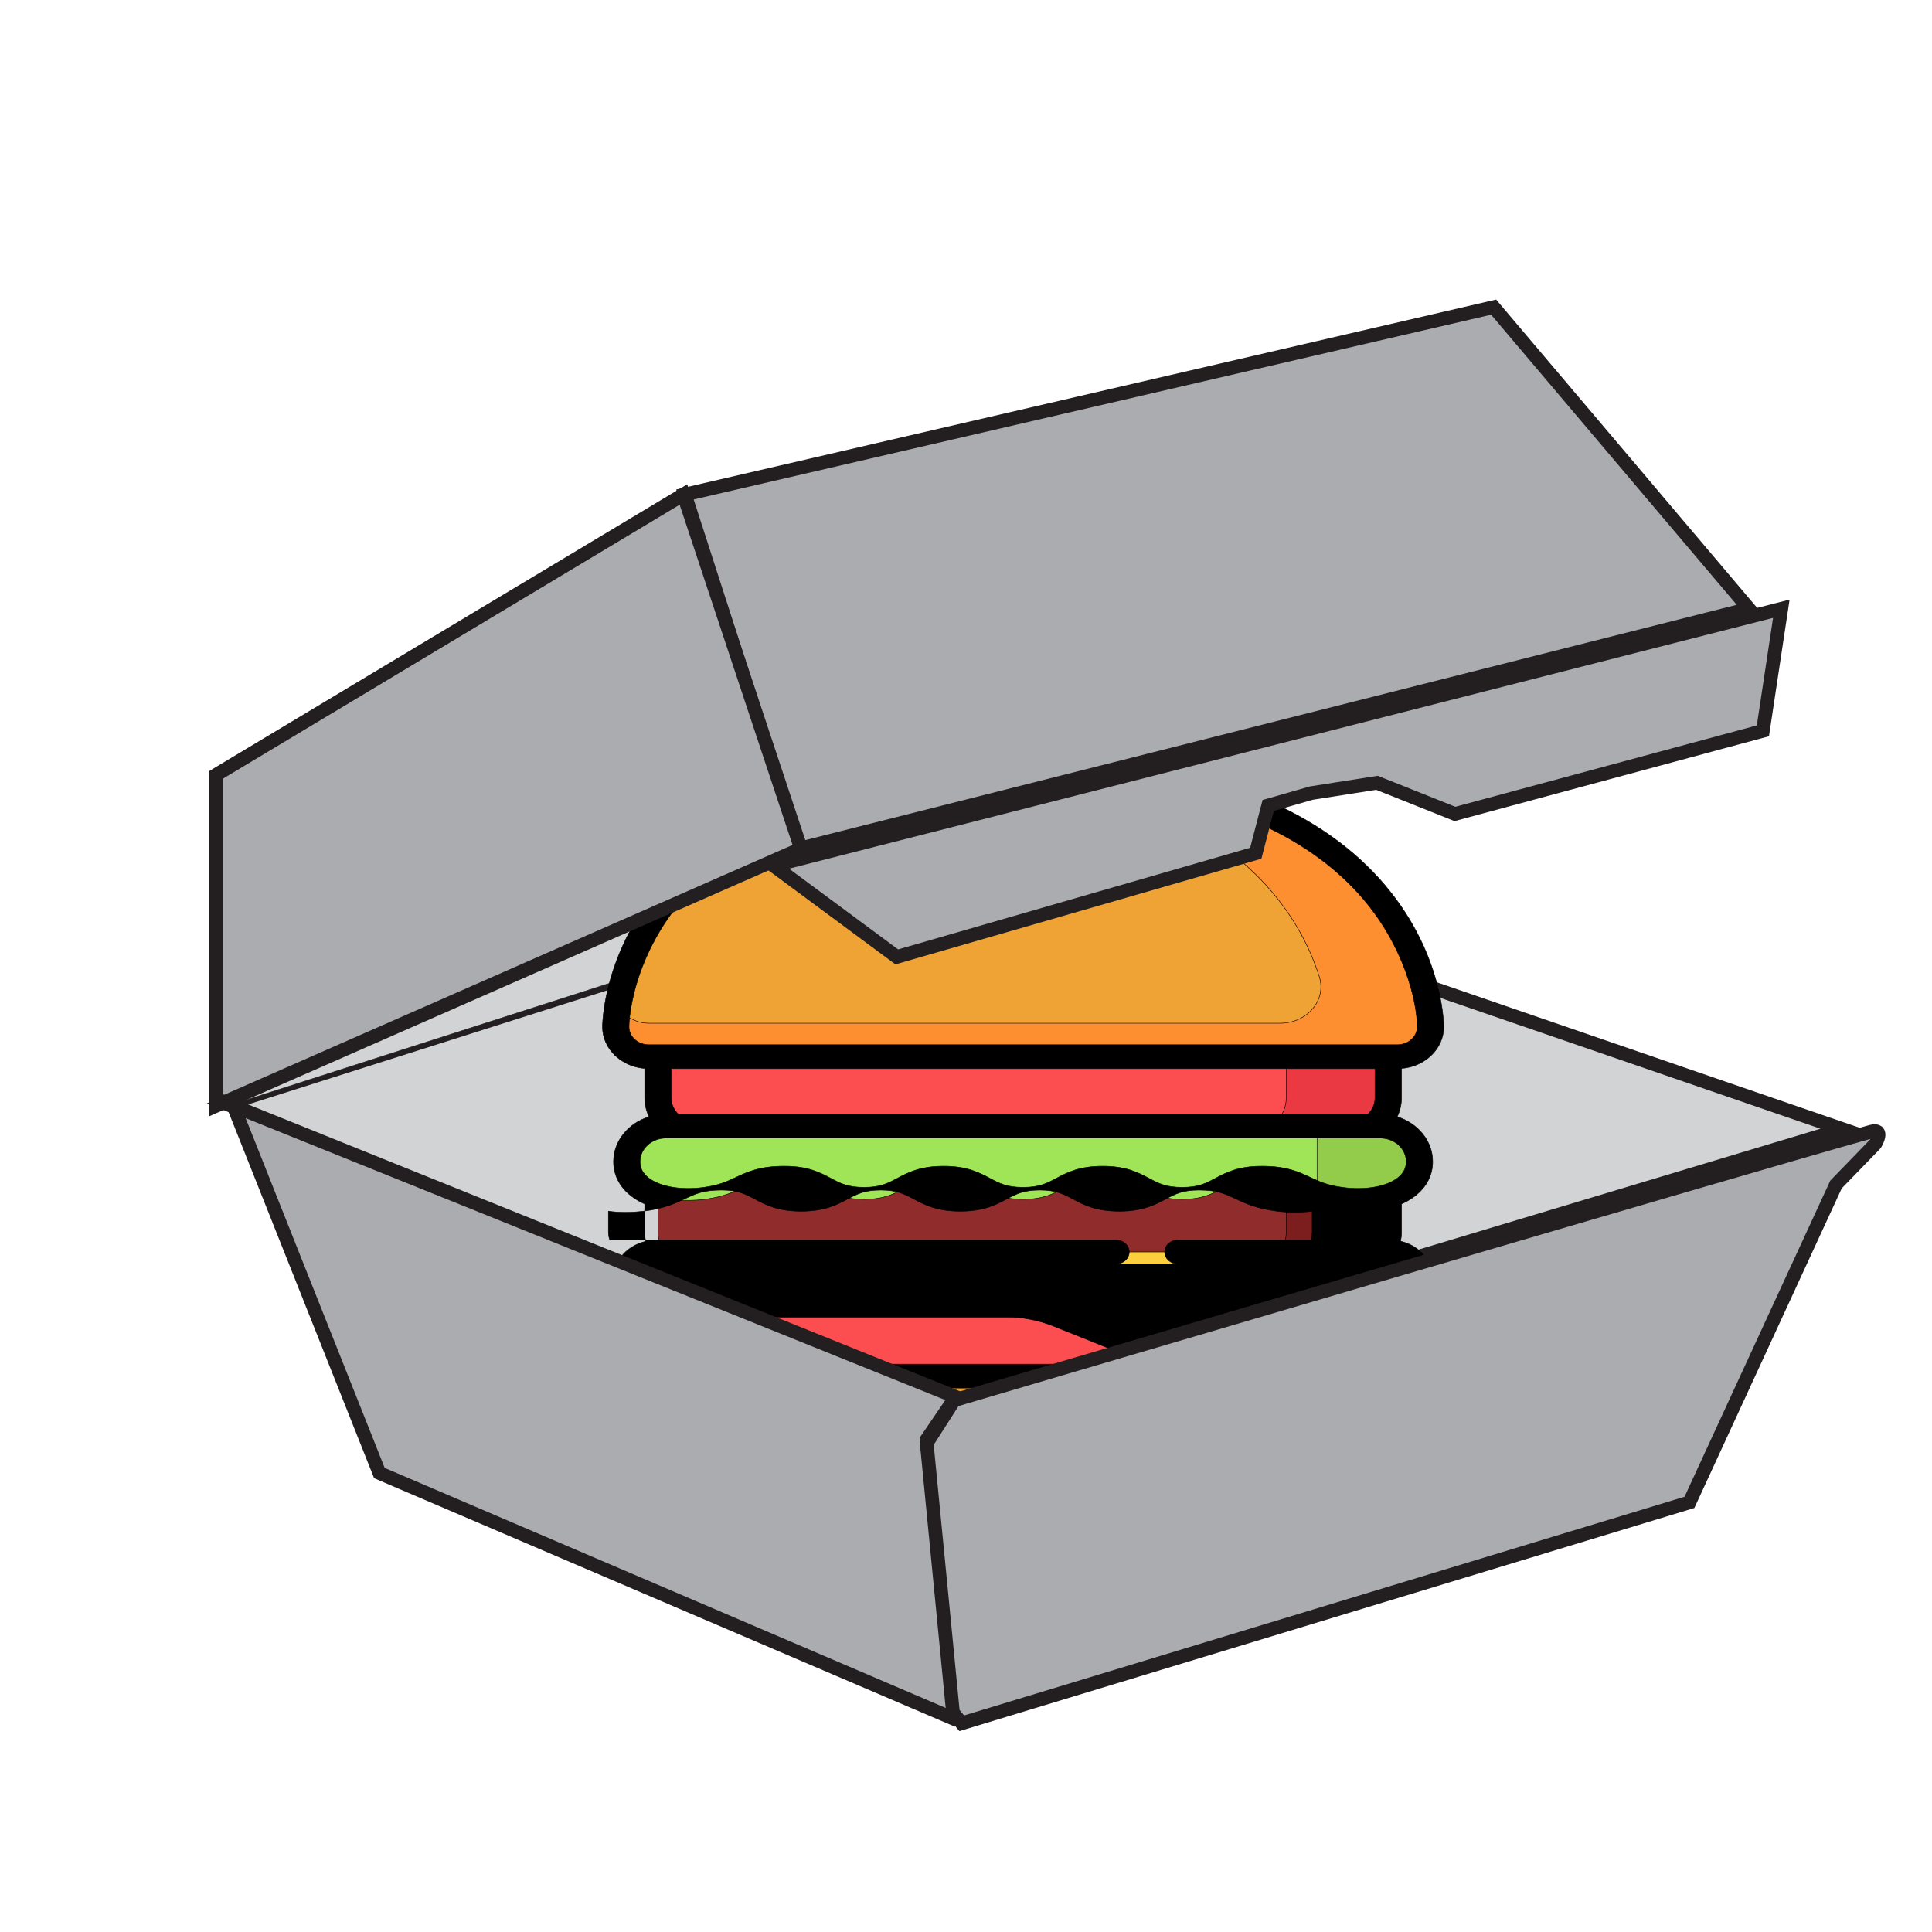
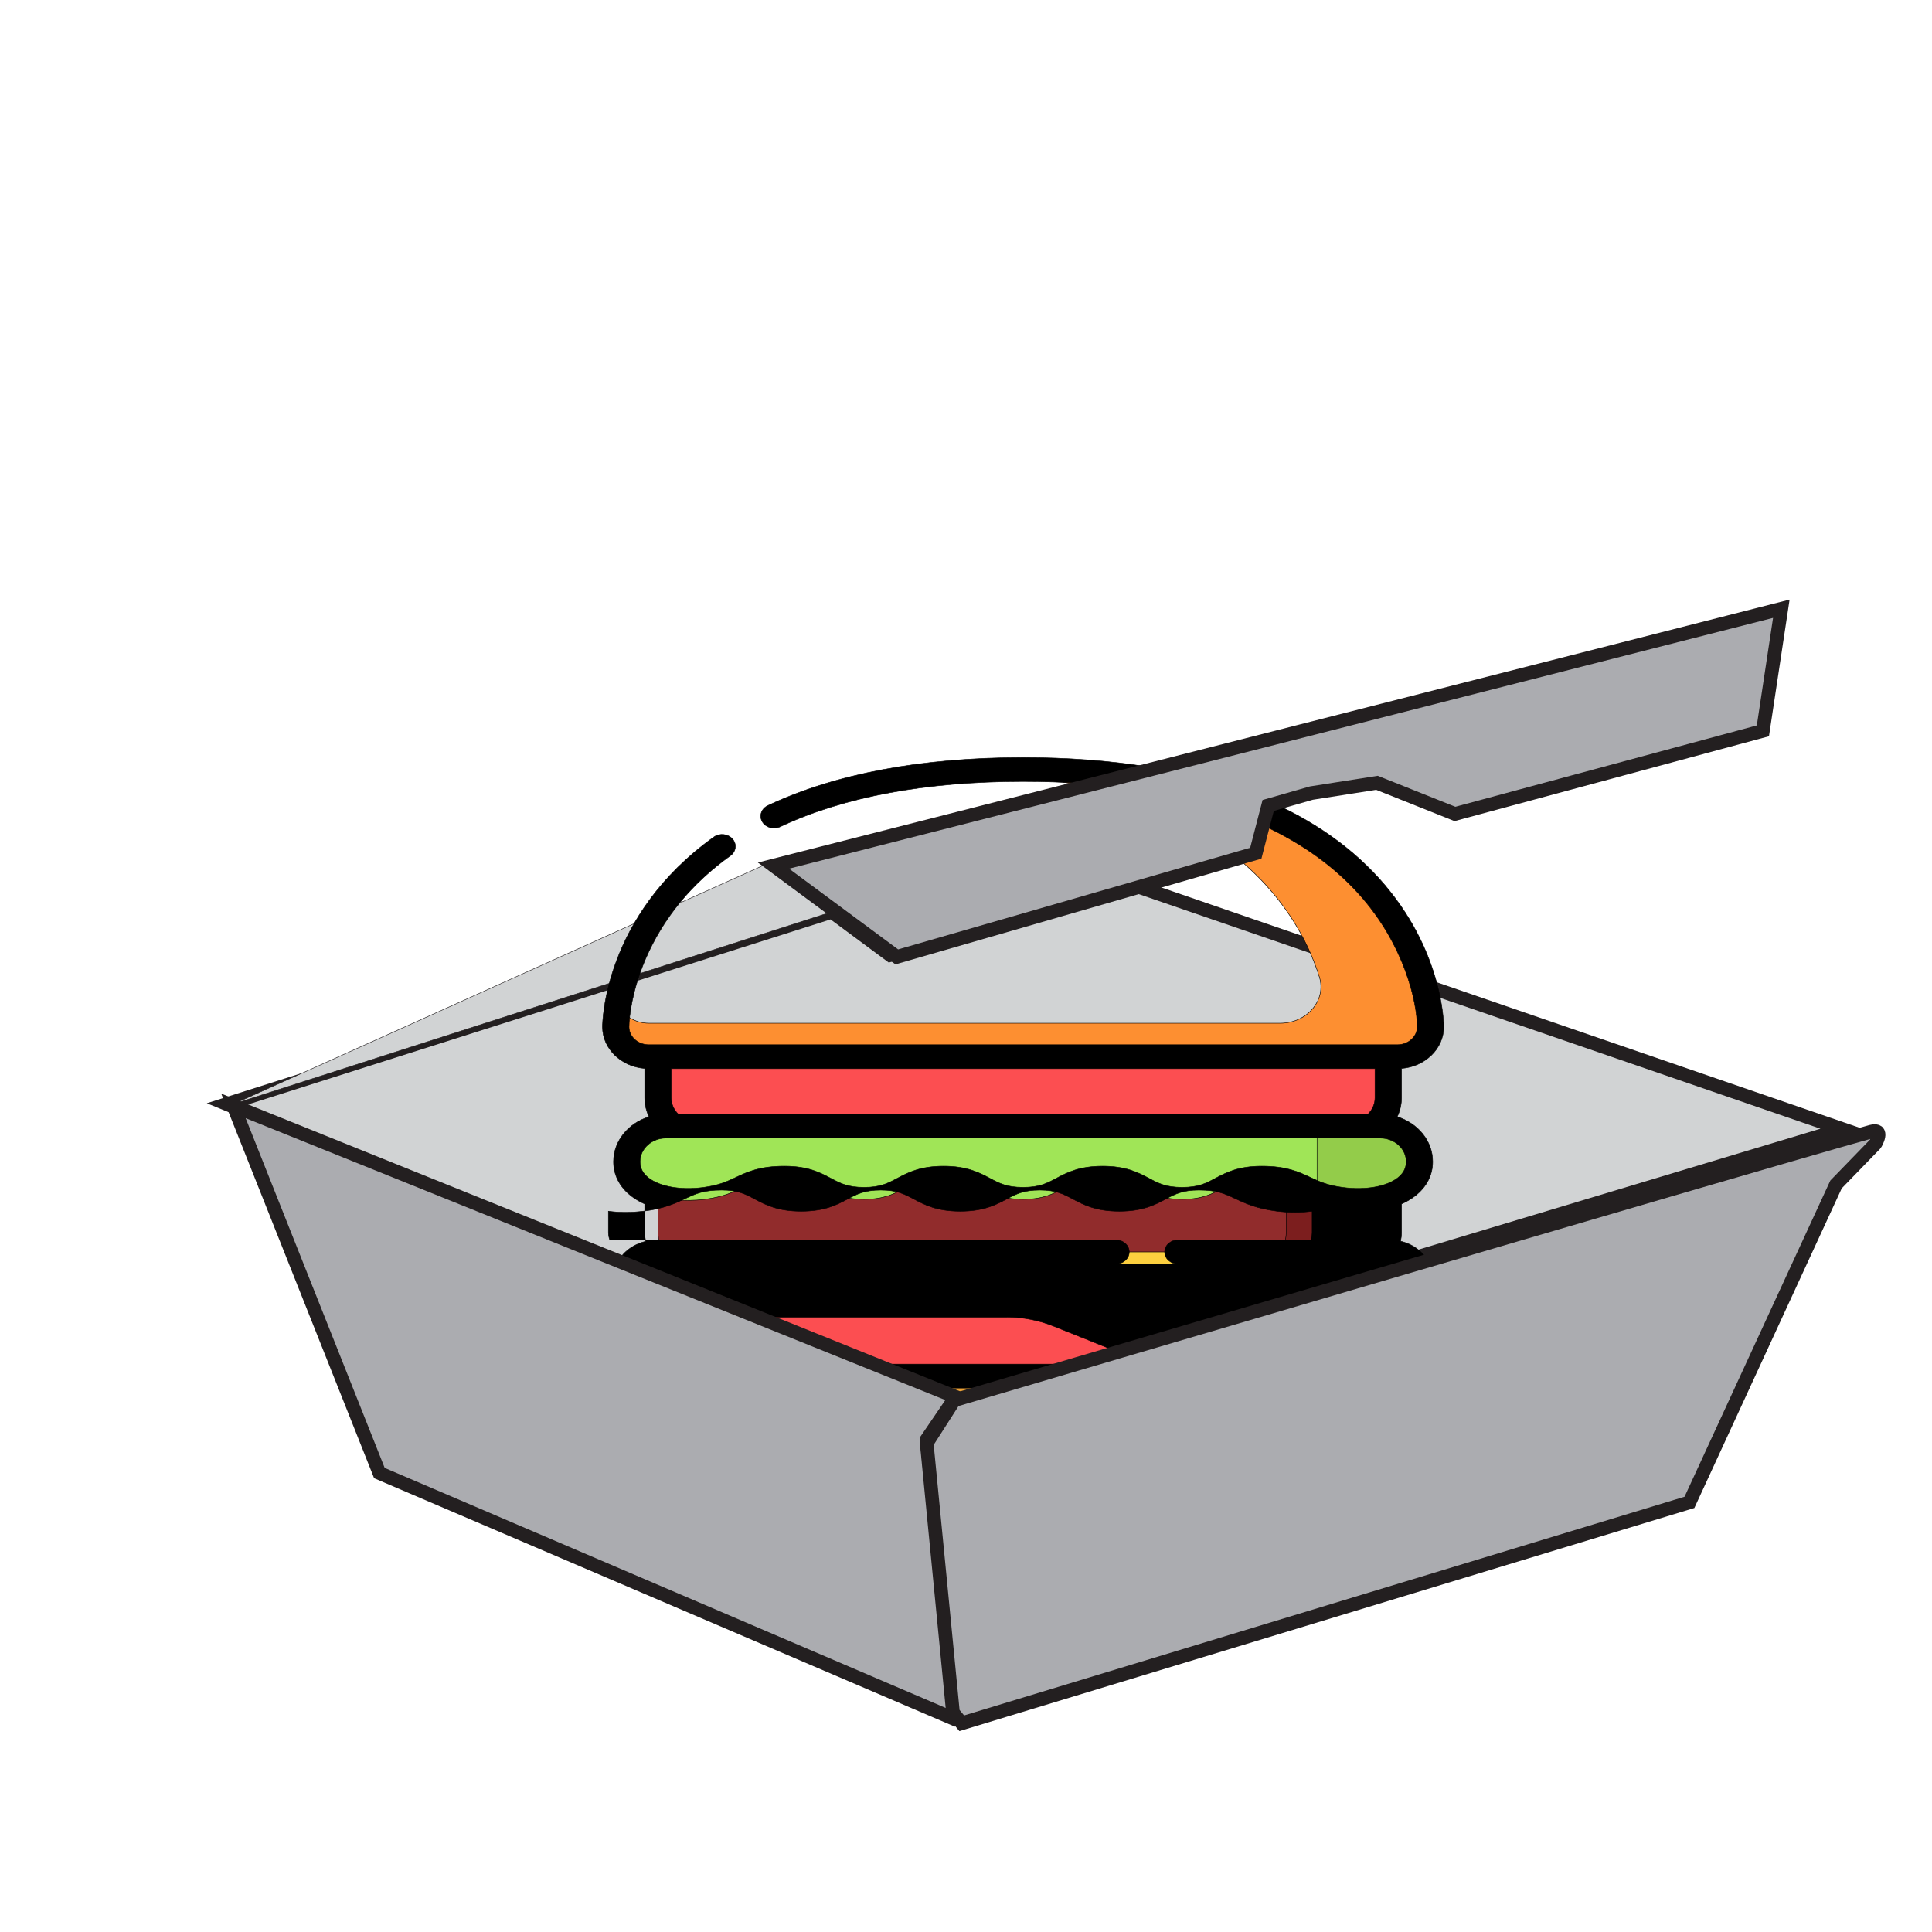
<svg xmlns="http://www.w3.org/2000/svg" xml:space="preserve" width="300mm" height="300mm" version="1.1" style="shape-rendering:geometricPrecision; text-rendering:geometricPrecision; image-rendering:optimizeQuality; fill-rule:evenodd; clip-rule:evenodd" viewBox="0 0 300000 300000" enable-background="new 0 0 566.9 566.9" baseProfile="tiny">
  <defs>
    <style type="text/css">
   
    .str1 {stroke:#231F20;stroke-width:2116.6;stroke-miterlimit:22.926}
    .str2 {stroke:black;stroke-width:76.2;stroke-miterlimit:22.926}
    .str0 {stroke:#231F20;stroke-width:76.2;stroke-miterlimit:22.926}
    .fil0 {fill:none}
    .fil12 {fill:black}
    .fil5 {fill:#7C1E1E}
    .fil4 {fill:#912C2C}
    .fil10 {fill:#93CC4A}
    .fil8 {fill:#A0E557}
    .fil13 {fill:#ABACB0}
    .fil1 {fill:#D1D3D4}
    .fil3 {fill:#EA3942}
    .fil6 {fill:#EFA335}
    .fil11 {fill:#EFC03C}
    .fil2 {fill:#FC4E51}
    .fil9 {fill:#FCCF3F}
    .fil7 {fill:#FD8F31}
   
  </style>
  </defs>
  <g id="Layer_x0020_1">
    <g id="_2517656597728">
      <line class="fil0 str0" x1="35074.7" y1="171391.4" x2="36482.4" y2="171391.4" />
      <line class="fil0 str0" x1="147368.5" y1="216628.2" x2="36247.7" y2="171720" />
      <polygon class="fil1 str1" points="35215.3,171438.4 129161.3,141593.4 138218.1,148303.8 175946.6,137417 286128.8,175333.1 147134,217144.3 " />
      <polygon class="fil1 str0" points="36247.7,171438.4 129161.3,141593.4 119072.2,134132.1 " />
      <g>
        <path class="fil2 str2" d="M209296.1 201995.5l-100853.6 0c-3464.4,0 -6272.6,2530.2 -6272.6,5650.3l0 4949.2c0,1228.4 1105.5,2224 2469.4,2224l108461.1 0c1364,0 2469.4,-995.6 2469.4,-2224l0 -4949.2c0,-3120.1 -2809.2,-5650.3 -6273.7,-5650.3l0 0zm0 0z" />
        <path class="fil3 str2" d="M209296.1 201995.5l-15839.2 0c3464.4,0 6272.6,2530.2 6272.6,5650.3l0 7173.2 13369.9 0c1365,0 2470.4,-995.6 2470.4,-2224l0 -4949.2c0,-3120.1 -2809.3,-5650.3 -6273.7,-5650.3zm0 0z" />
        <path class="fil2 str2" d="M209296.1 176115.9l-100853.6 0c-3464.4,0 -6272.6,-2530.1 -6272.6,-5650.3l0 -7173.2 113399.9 0 0 7173.2c0,3120.2 -2809.3,5650.3 -6273.7,5650.3zm0 0z" />
-         <path class="fil3 str2" d="M199729.5 163292.4l0 7173.2c0,3120.2 -2808.2,5650.3 -6272.6,5650.3l15839.2 0c3465.5,0 6273.7,-2530.1 6273.7,-5650.3l0 -7173.2 -15840.3 0zm0 0z" />
        <path class="fil4 str2" d="M209296.1 196991.3l-100853.6 0c-3464.4,0 -6272.6,-2530.1 -6272.6,-5650.2l0 -10710.5 113399.9 -0.1 0 10710.5c0,3120.2 -2809.3,5650.3 -6273.7,5650.3l0 0zm0 0z" />
        <path class="fil5 str2" d="M199729.5 180630.5l0 10710.5c0,3120.2 -2808.2,5650.3 -6272.6,5650.3l15839.2 0c3465.5,0 6273.7,-2530.1 6273.7,-5650.2l0 -10710.5 -15840.3 -0.1zm0 0z" />
        <path class="fil6 str2" d="M216987.4 213680.5l-116236.1 0c-2836.1,0 -5136.1,2071.4 -5136.1,4625.7 0,13281.2 11954.5,24047.7 26701.2,24047.7l73107 0c14746.6,0 26701.1,-10766.6 26701.1,-24047.8 0,-2554.2 -2299.9,-4625.7 -5137.1,-4625.7l0 0.1zm0 0z" />
        <path class="fil7 str2" d="M216987.4 213680.5l-10703.3 0 0 4625.7c0,13281.2 -11954.5,24047.7 -26701.1,24047.7l15840.4 0c14746.6,0 26701.1,-10766.6 26701.1,-24047.8 0,-2554.2 -2299.9,-4625.7 -5137.1,-4625.7l0 0.1zm0 0z" />
        <path class="fil8 str2" d="M214307.8 174864.4c3310,0 6101.1,2443.2 6104.3,5510.2 3.2,4380.4 -5616.4,6698.1 -12145.3,5849.2 -6097.9,-792.8 -6174,-3286.2 -12349.1,-3286.2 -6175.1,0 -6175.1,3286.2 -12349.1,3286.2 -6175.1,0 -6175.1,-3286.2 -12349.1,-3286.2 -6175.1,0 -6175.1,3286.2 -12350.2,3286.2 -6174,0 -6174,-3286.2 -12349.1,-3286.2 -6174,0 -6174,3286.2 -12349.1,3286.2 -6175.1,0 -6175.1,-3286.2 -12349.1,-3286.2 -6175.1,0 -6252.3,2493.4 -12349.1,3286.2 -6528.9,848.9 -12148.6,-1468.8 -12145.4,-5849.2 3.3,-3067 2794.3,-5510.2 6104.4,-5510.2l110875.9 0zm0 0z" />
        <path class="fil9 str2" d="M215825 194401.3l-113781.6 0c-2469.5,0 -4594.6,1709.3 -4710.4,3931.4 -124.4,2372.7 1975,4331.1 4581.7,4331.1l54353.3 0c2812.6,0 5595,532.1 8166.3,1562.5l16901.8 6774.4c4216.2,1689.9 9063.8,1520 13121.1,-459.7l11670.4 -5693.8c2937.9,-1433 6226.5,-2183.4 9566.6,-2183.4 2470.4,0 4595.6,-1709.3 4711.4,-3931.3 124.4,-2372.7 -1974,-4331.2 -4580.6,-4331.2l0 0zm0 0z" />
-         <path class="fil6 str2" d="M158869.3 119488.5c-58893.2,19.3 -63254,35010.3 -63254,39965.3 0,2554.2 2299.9,4625.7 5136.1,4625.7l116236 0c2837.1,0 5137.1,-2071.4 5137.1,-4625.7 0,-4955 -4360.8,-39946 -63255.1,-39965.3l-0.1 0zm0 0z" />
        <path class="fil7 str2" d="M222120.2 159182.5c0,-4.9 0,-10.7 -1.1,-16.5 -2.1,-94.6 -6.4,-196 -11.8,-305.1 0,-7.8 -1.1,-16.4 -1.1,-24.2 -5.3,-109.1 -12.8,-225 -21.4,-347.6 -1.1,-7.7 -1.1,-16.4 -2.2,-24.2 -9.6,-126.5 -20.3,-258.8 -33.2,-398.8 -1.1,-4.8 -1.1,-9.7 -1.1,-14.5 -55.8,-588.1 -145.8,-1292.1 -287.4,-2091.7 0,0 0,0 0,-0.9 -1812.1,-10278.9 -11955.5,-36453.1 -62891.6,-36470.5 -2757.9,1 -5395.6,79.2 -7919.6,226 38547.3,2254.9 50401,20839.7 53918,31974.1 1139.8,3610.8 -1901.1,7196.4 -6068.9,7196.4l-98047.5 0c-2169.2,0 -4019.9,-1212.9 -4772.6,-2925.1 -284.1,1606 -363.5,2824.7 -363.5,3493.9 0,2555.2 2300,4625.7 5136.1,4625.7l116236.1 0c2837.1,0 5137.1,-2070.5 5137.1,-4625.7 0,-82.1 -2.1,-172.9 -4.3,-271.4l0 0.1zm0 0z" />
        <path class="fil10 str2" d="M220353.1 179625.3c-412.8,-2705.9 -3009.8,-4760 -6045.3,-4760l-9795 0 0 10466.2c986.5,363.1 2164.8,685.7 3754,892.3 6142.9,798.7 11479.4,-1206.1 12086.3,-5095l0 -1503.5zm0 0z" />
        <path class="fil11 str2" d="M220353.1 197871.1c-351.6,-1967.1 -2245.3,-3469.7 -4528.1,-3469.7l-11312.2 -0.1 0 11234 1615.9 -788.1c2936.9,-1433 6225.5,-2183.4 9566.6,-2183.4 2300,0 4299.7,-1484.2 4657.8,-3483.2l0 -1309.5zm0 0z" />
        <path class="fil12 str2" d="M217629.6 211852.4l0 -4206.5c0,-1133.8 -278.8,-2225.9 -797.7,-3211.9 3094.5,-459.7 5483.4,-2760 5632.5,-5614.6 85.8,-1654.2 -564,-3223.5 -1830.3,-4419 -860,-812.2 -1961.2,-1385.8 -3154.6,-1663.9 96.5,-457.7 150.1,-924.2 150.1,-1395.4l0 -4393.9c778.5,-348.6 1487.2,-761 2100.6,-1239.9 1794.9,-1400.3 2742.8,-3244.7 2740.6,-5333.6 -2.1,-3222.5 -2309.6,-5966 -5509.2,-6962.6 434.3,-917.4 668,-1915.9 668,-2946.4l0 -4557.1c3668.2,-293.6 6553.6,-3075.7 6553.6,-6453.7 0,-486.8 -113.7,-12040.3 -10003,-23002.9 -5024.6,-5570.1 -11675.7,-9981.4 -19769.1,-13111.2 -9780,-3781.7 -21738.7,-5701.5 -35542.8,-5706.3 -15799.6,4.8 -29135.2,2513.7 -39634.6,7456.1 -1007.9,474.2 -1398.2,1595.3 -870.7,2503.1 526.5,908.7 1772.4,1260.2 2779.3,785.1 9904.4,-4662.4 22597.6,-7028.4 37726,-7033.2 13242.2,3.9 24653.1,1822.3 33917.3,5405 7474.6,2890.3 13597.2,6941.4 18197.1,12041.2 7183,7962.2 9080.9,16998.2 9080.9,20663 0,1527.7 -1380,2770.6 -3076.3,2770.6l-116236 0c-1696.3,0 -3076.3,-1242.8 -3076.3,-2770.6 0,-1694.8 535.1,-5812.5 2542.3,-10496.1 2722.5,-6353.3 7160.5,-11763.2 13193,-16077.9 891,-637.3 1040.1,-1804.8 332.4,-2607.3 -707.7,-802.5 -2004,-935.8 -2895.1,-298.4 -17095.9,12230.5 -17293.2,28780.6 -17293.2,29479.8 0,3378.9 2886.5,6160.1 6554.7,6453.7l0 4558.1c0,1029.4 232.7,2027.9 668,2946.3 -3200.7,995.7 -5507.1,3739.2 -5510.3,6961.7 -1.1,2088.8 946.8,3933.3 2741.7,5333.5 613.3,480 1321,892.4 2100.5,1240.9l0 4393c0,478 54.7,951.2 153.4,1414.7 -2776.1,662.5 -4849.8,2836.3 -4988.1,5490 -85.8,1654.3 564,3223.5 1830.3,4419.1 1014.3,957 2362.2,1582.8 3801.1,1783.6 -513.6,983.1 -796.7,2070.5 -796.7,3197.5l0 4206.5c-3669.2,293.6 -6554.6,3074.8 -6554.6,6453.8 0,14282.6 12902.3,25902.8 28760.9,25902.8l73107 -0.1c15858.6,0 28760.9,-11620.2 28760.9,-25902.8 1.1,-3379 -2885.4,-6160.2 -6553.6,-6453.8zm-113399.9 -45917.8l109280.3 0 0 4531c0,952.2 -396.7,1850.3 -1096.9,2543.7l-107087.6 -0.1c-699.1,-693.3 -1095.8,-1591.4 -1095.8,-2543.6l0 -4531zm-4842.3 14442c2.2,-2016.4 1815.3,-3656.2 4044.5,-3656.2l110875.9 0c2228.1,0 4042.4,1639.8 4043.5,3656.2 1,1006.2 -430,1833.8 -1318.9,2527.2 -1752.1,1366.4 -4996.7,1934.2 -8470.8,1483.3 -2445.8,-317.7 -3732.5,-923.2 -5095.3,-1564.5 -1817.5,-855.6 -3697.2,-1740.2 -7548.6,-1740.2 -3651,0 -5547.9,1010.1 -7222.7,1901.5 -1454,773.5 -2603.4,1384.8 -5127.5,1384.8 -2524.1,0 -3672.5,-611.3 -5126.5,-1384.8 -1673.8,-891.4 -3571.6,-1901.5 -7221.5,-1901.5 -3651,0 -5548.9,1010.1 -7222.7,1901.5 -1454,773.5 -2603.4,1384.8 -5127.5,1384.8 -2524.1,0 -3672.5,-611.3 -5126.5,-1384.8 -1673.8,-891.4 -3571.6,-1901.5 -7222.6,-1901.5 -3650,0 -5547.8,1010.1 -7222.7,1901.5 -1453.9,773.5 -2602.3,1384.8 -5126.4,1384.8 -2524.1,0 -3672.5,-611.3 -5126.5,-1384.8 -1674.8,-891.4 -3572.7,-1901.5 -7222.6,-1901.5 -3852.6,0 -5731.2,884.6 -7548.6,1740.2 -1362.9,641.3 -2649.6,1246.8 -5095.4,1564.5 -3473,450.9 -6719.8,-116.9 -8470.7,-1483.3 -888.9,-693.4 -1321,-1521 -1319.9,-2527.2l0 0zm2657 15879.8l1123.8 0.1 -9746.8 0 79867.5 0c1137.7,0 2059.8,-830.6 2059.8,-1855.1 0,-1024.6 -922.1,-1855.1 -2059.8,-1855.1l-78597.9 -0.1c-144.8,-386.2 -220.9,-791.8 -220.9,-1205.2l0 -3265c849.2,114.9 1734.9,173.8 2645.2,173.8 942.5,0 1910.8,-62.7 2891.9,-190.2 3141.7,-408.5 4879.8,-1226.4 6414.2,-1948.8 1625.5,-764.8 2800.7,-1317.2 5641.1,-1317.2 2524,0 3672.4,611.3 5126.4,1384.8 1674.8,890.4 3572.7,1900.5 7222.7,1900.5 3650.9,0 5547.8,-1010.1 7222.6,-1900.5 1454,-773.5 2602.4,-1384.8 5126.5,-1384.8 2524,0 3672.4,611.3 5126.4,1384.8 1674.8,890.4 3572.7,1900.5 7222.7,1900.5 3650.9,0 5548.9,-1010.1 7222.6,-1900.5 1454,-773.5 2603.5,-1384.8 5127.5,-1384.8 2523,0 3671.4,611.3 5125.4,1384.8 1674.8,890.4 3572.7,1900.5 7222.7,1900.5 3650.9,0 5548.9,-1010.1 7222.6,-1900.5 1455,-773.5 2603.4,-1384.8 5127.5,-1384.8 2840.4,0 4014.5,552.4 5641.1,1317.2 1533.3,722.4 3272.5,1540.3 6414.2,1948.8 1930.1,251.1 3806.5,246.2 5537.1,13.5l0 3267.9c0,413.3 -77.2,818.9 -220.9,1205.2l-20621.5 0c-1138.8,0 -2060.9,830.5 -2060.9,1855.1 0,1024.6 922.1,1855.1 2060.9,1855.1l21895.3 0.1 -111382 0 0 0c3305.2,0 4222.7,-0.1 8623,-0.1zm111464.5 11389.4l0 4179.5 -17357.5 0.1 10958.4 -5346.1c1574.1,-768.7 3272.5,-1318.1 5022.4,-1636.9 872.8,713.7 1376.7,1720.9 1376.7,2803.5l0 -0.1zm-35182.5 4179.6l-74096.7 0 0 -4179.5c0,-1260.3 691.6,-2423 1830.3,-3126.9l50208 -0.1c2541.3,0 5006.4,471.2 7328.9,1402.2l14729.5 5904.3zm17097 28672.4l-73108.1 0c-13586.5,0 -24640.3,-9954.4 -24640.3,-22191.6 0,-1527.8 1380,-2770.6 3076.3,-2770.6l116236.1 0c1696.2,0 3076.2,1242.8 3076.2,2770.5 0,12237.3 -11053.8,22191.7 -24640.2,22191.7l0 0z" />
      </g>
      <g id="Layer_2">
-         <polygon class="fil13 str1" points="106355.4,76788.7 124093.3,131786 271581.9,94526.6 231929.4,47694.5 " />
-         <polygon class="fil13 str1" points="33526.1,120336 33526.1,171720 124375,131786 106120.7,76788.7 " />
        <polygon class="fil13 str1" points="139250.6,148585.4 120104.7,134413.8 276602.9,94526.6 273740.6,113484.8 225922.8,126389.5 213816,121556 203633,123151.5 196922.6,125075.5 194998.7,132489.8 " />
        <polygon class="fil13 str1" points="36247.8,171720 148401,216909.8 143896.1,223526.3 148213.3,265102.8 147650.2,266698.3 58913.1,228735.2 " />
        <path class="fil13 str1" d="M290586.9 175708.8c-21679.9,6053.4 -142420.4,41717.1 -142420.4,41717.1l-4270.2 6663.5 4082.6 41858 1360.8 1642.3 112998 -34302.8 22759.1 -49366.3 6100.4 -6288c46.7,-46.8 1454.5,-2486.9 -610.3,-1923.8z" />
      </g>
    </g>
  </g>
</svg>